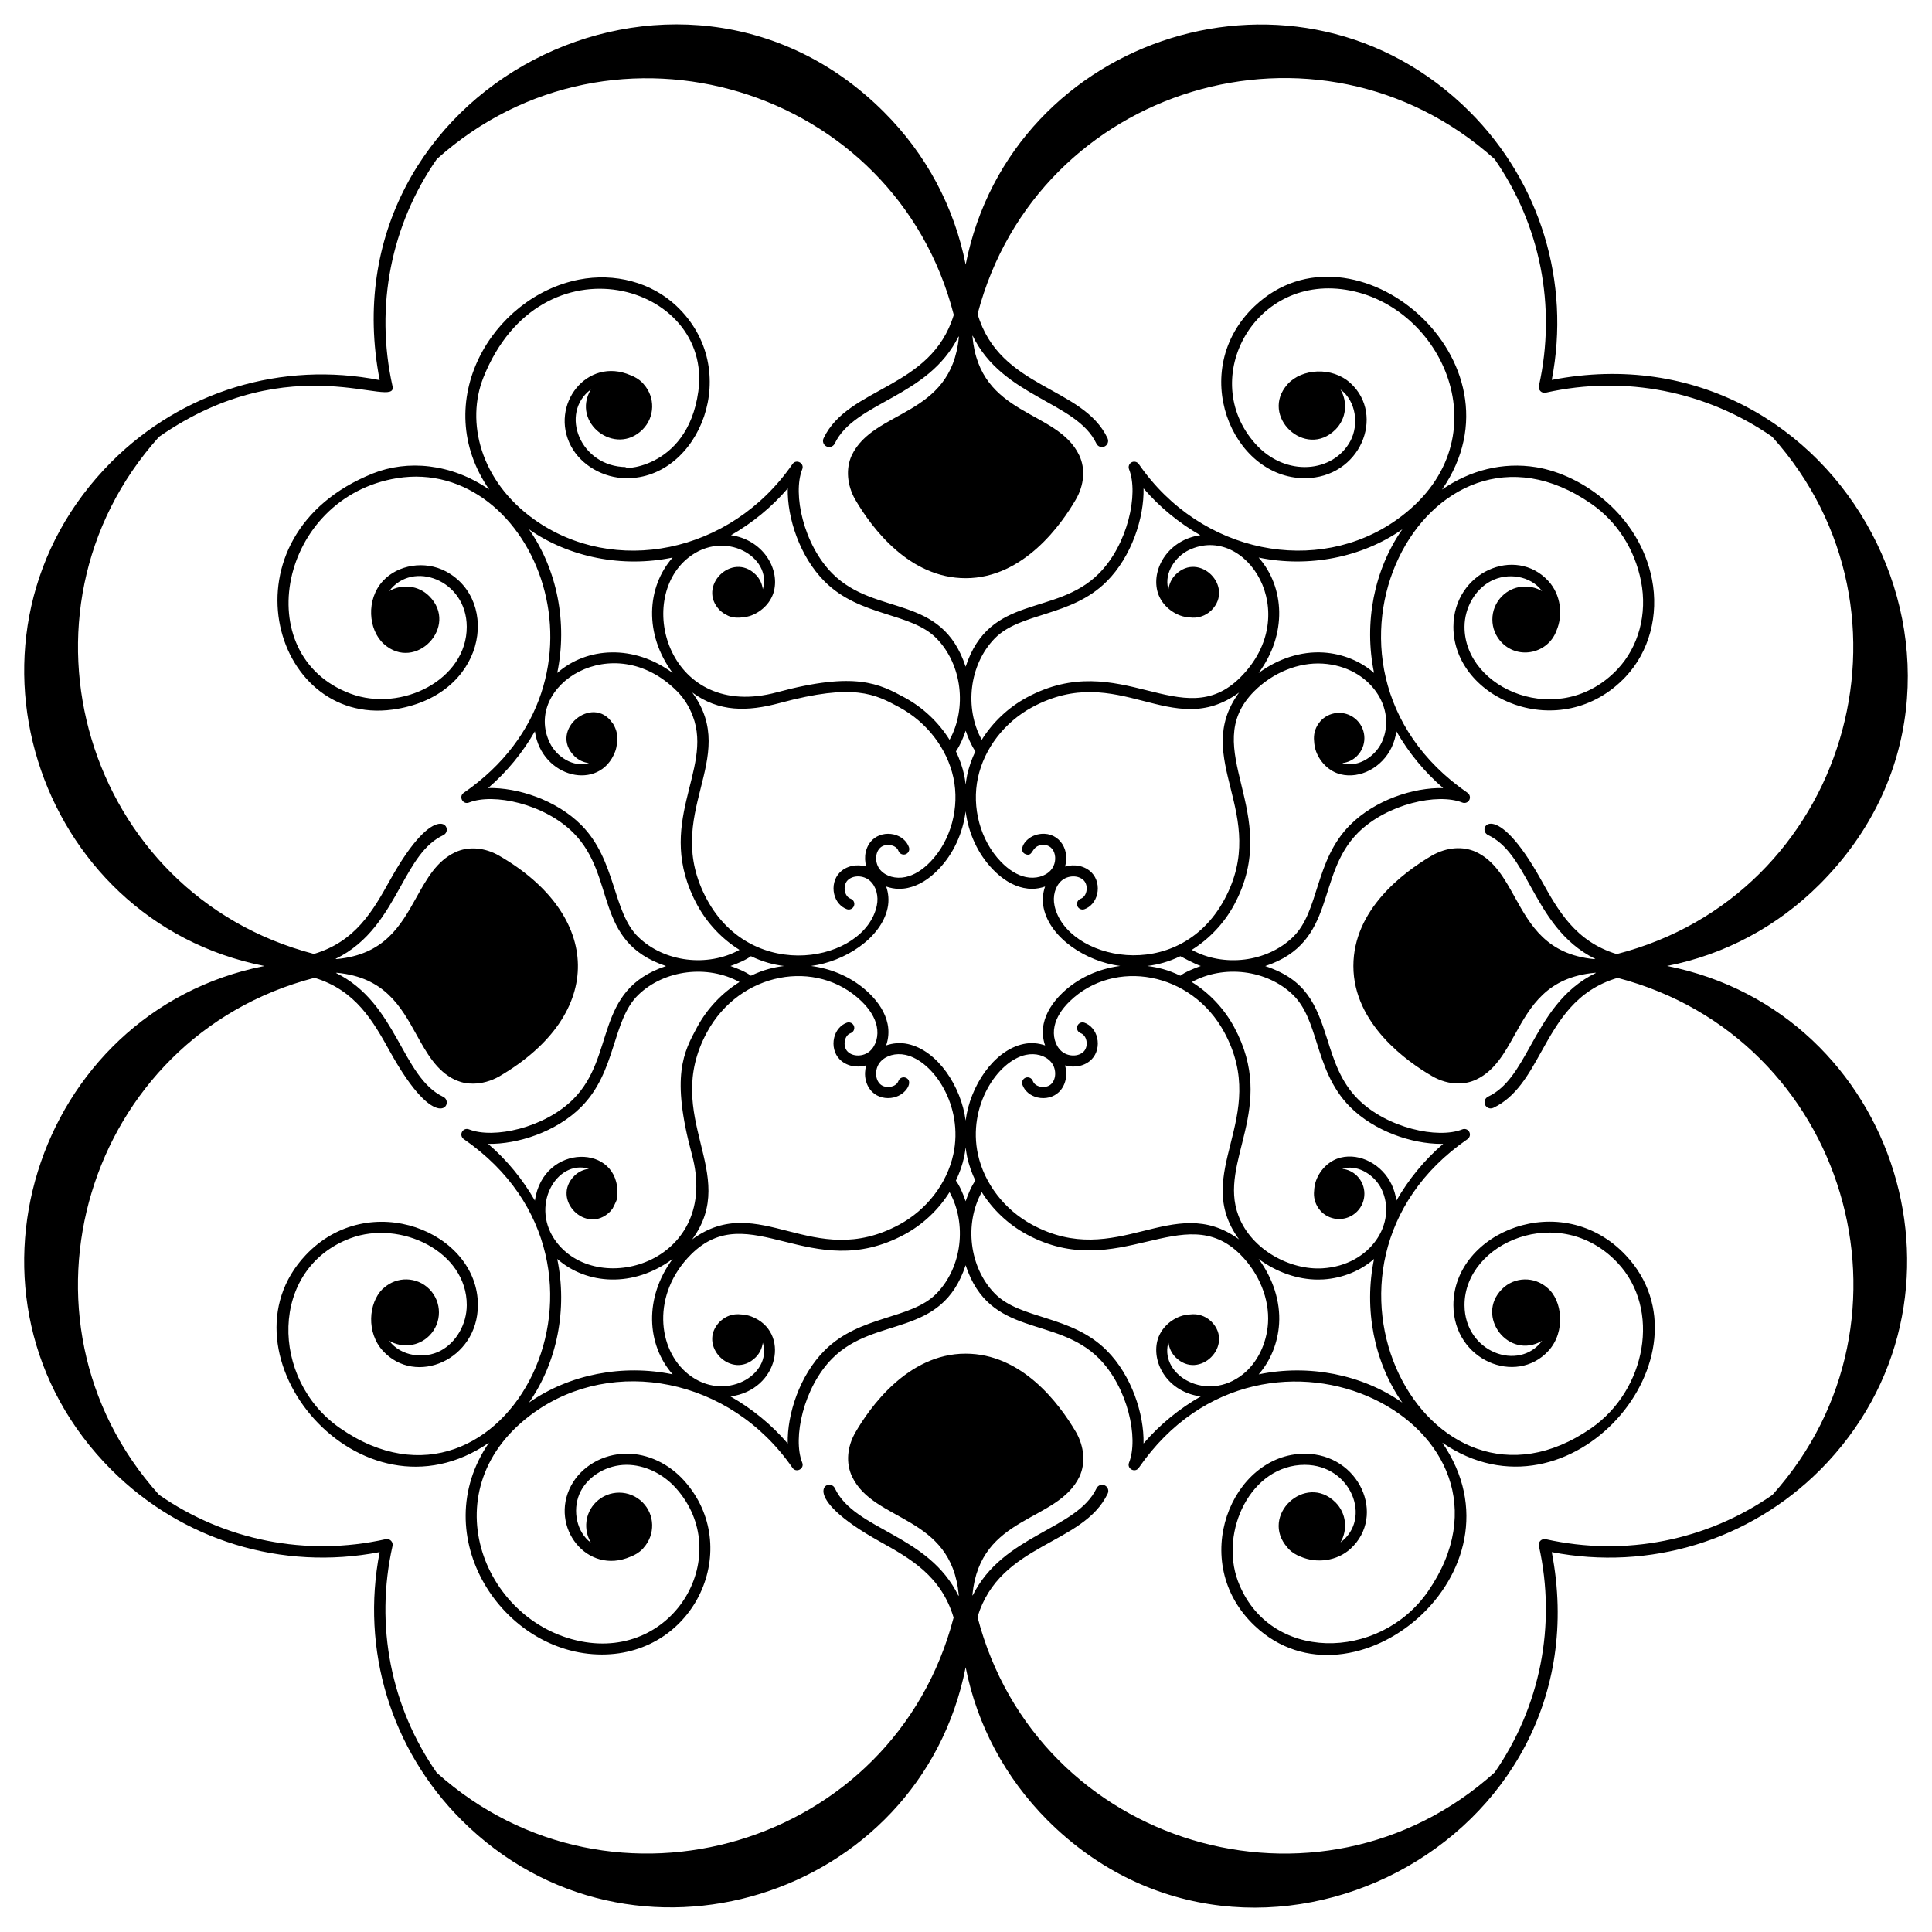
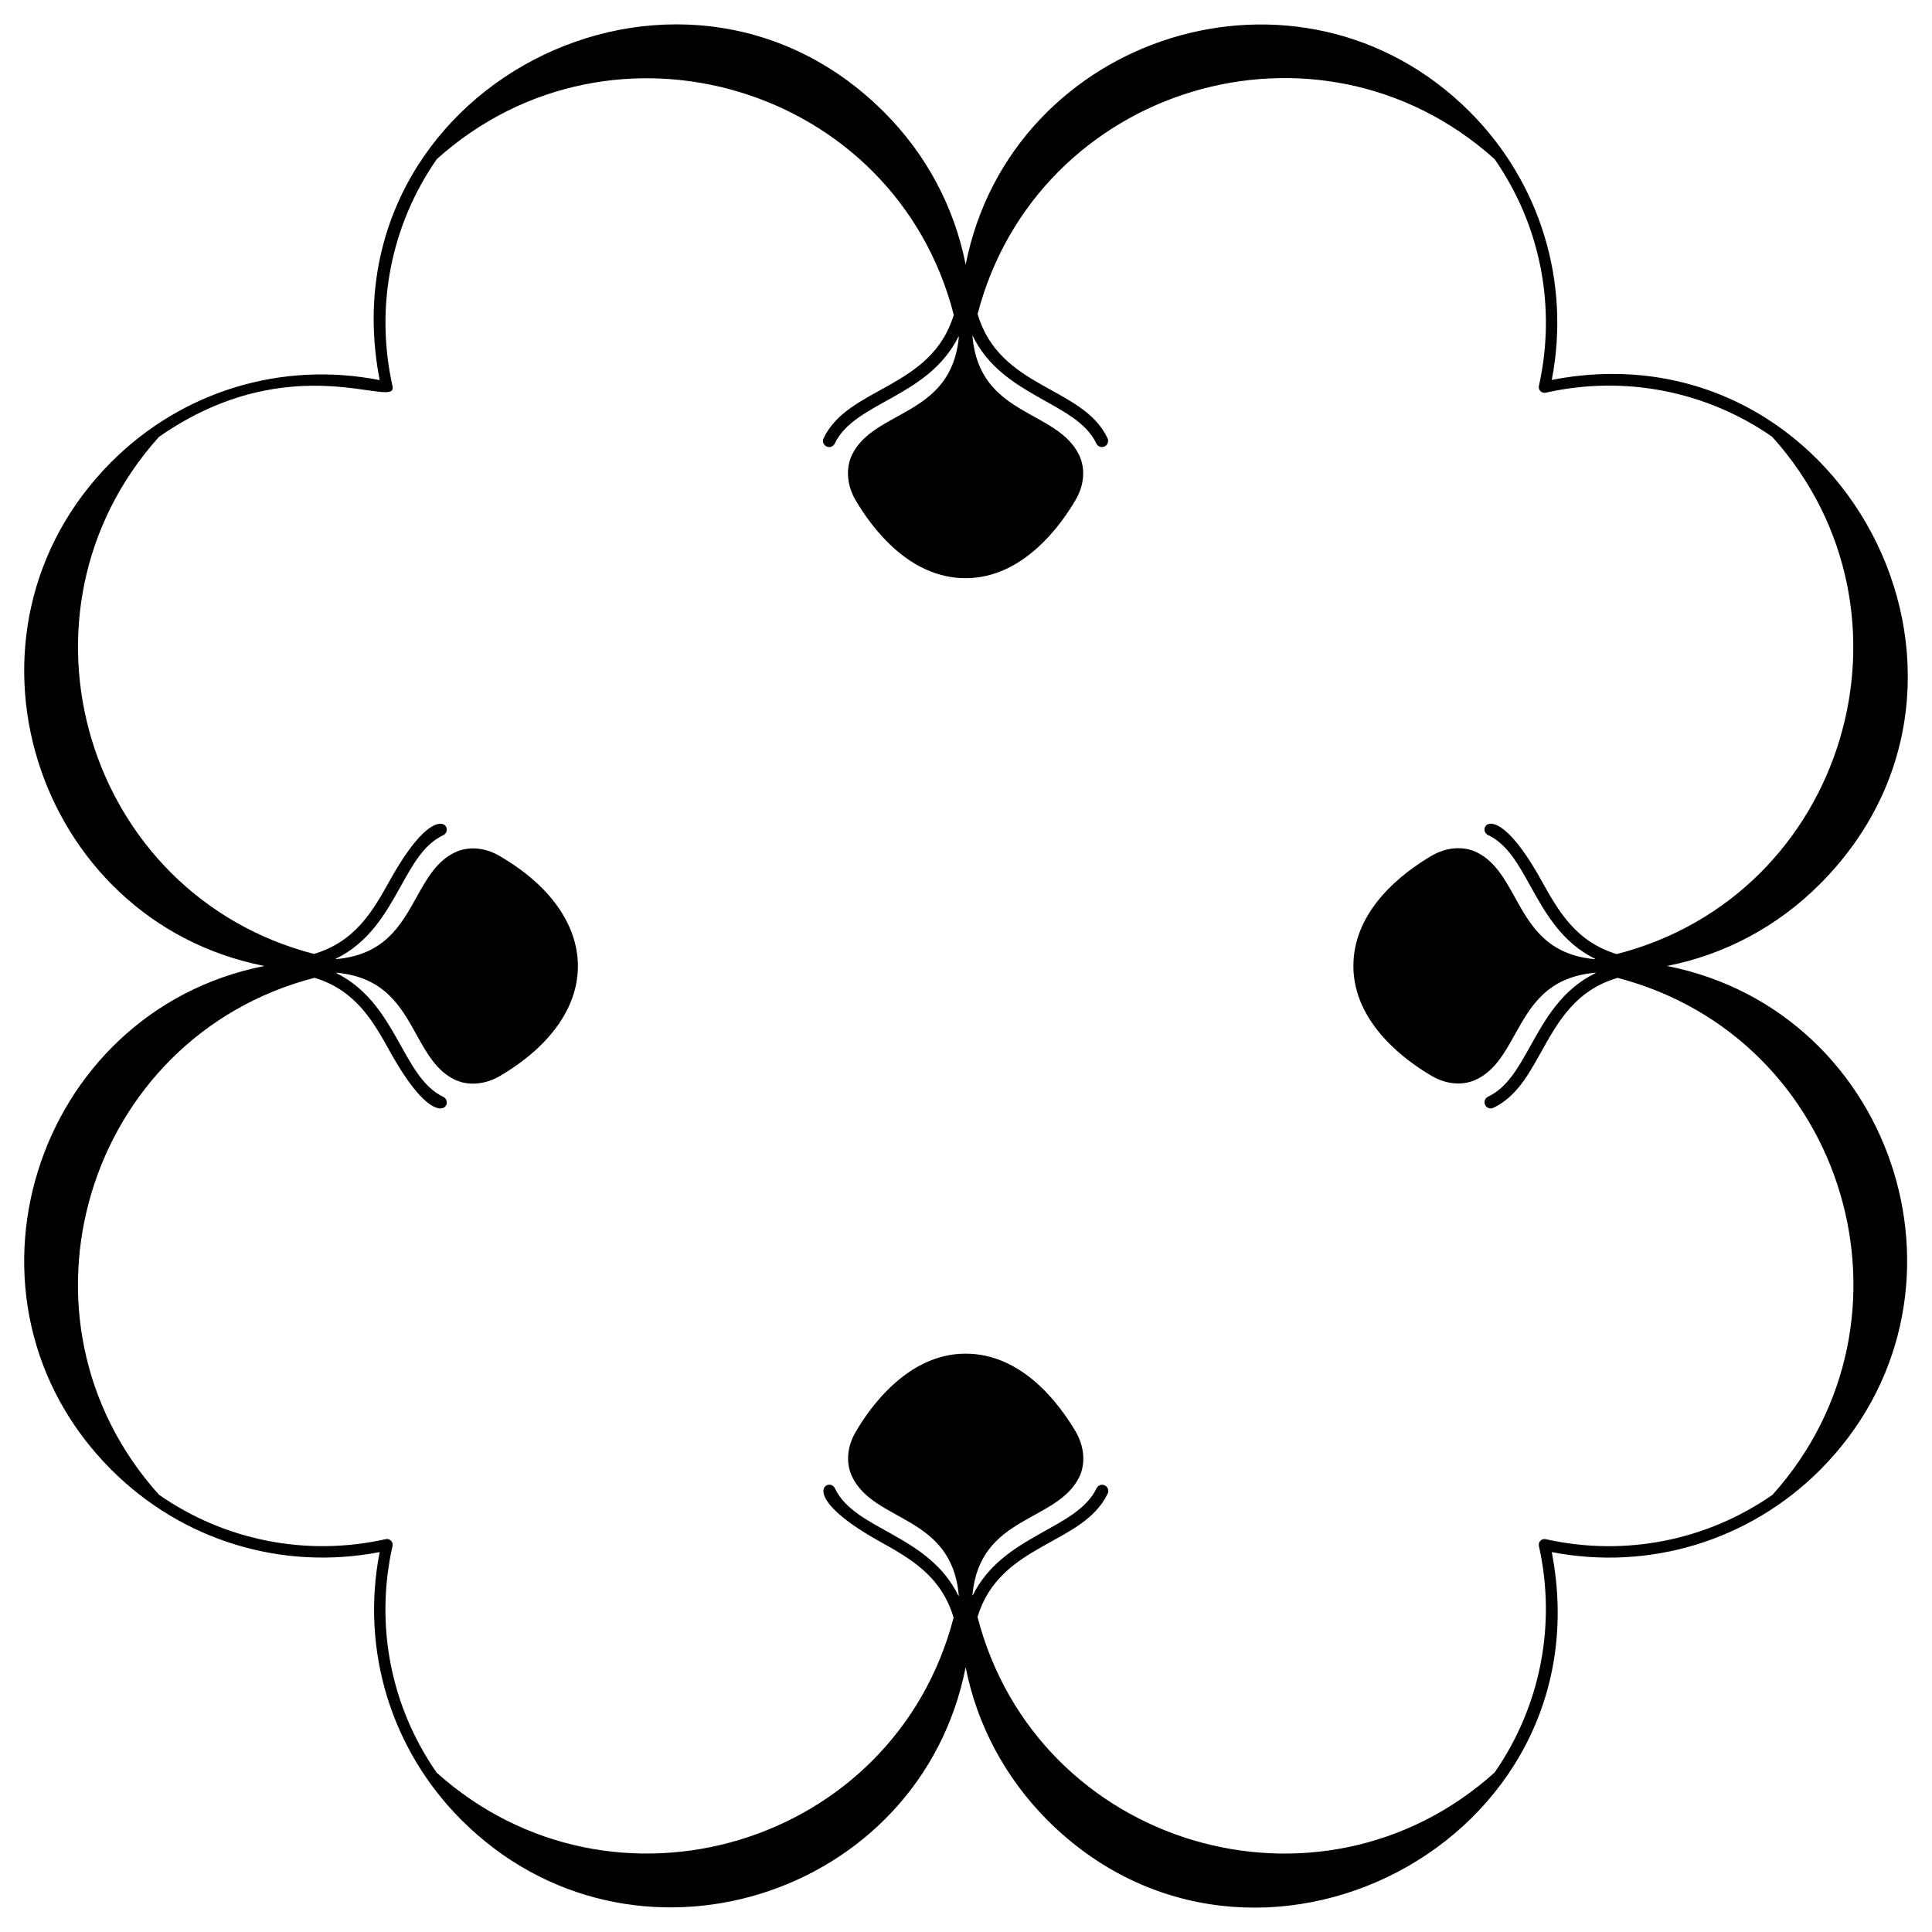
<svg xmlns="http://www.w3.org/2000/svg" fill="#000000" width="800px" height="800px" version="1.1" viewBox="144 144 512 512">
  <g>
-     <path d="m273.59 526.32c-16.988 24.703 3.644 56.141 29.926 56.141 24.859 0 37.551-28.441 21.809-46.051-4.035-4.508-9.688-7.227-15.348-7.164-6.18 0.023-11.934 3.363-14.652 8.504-5.777 10.906 4.281 23.824 15.816 18.766 1.145-0.426 2.219-1.078 3.141-1.996 0.102-0.102 0.176-0.227 0.27-0.332 0.008-0.008 0.016-0.012 0.023-0.02 0.004-0.004 0.004-0.012 0.008-0.02 3.082-3.441 3.004-8.711-0.301-12.016-3.422-3.422-8.969-3.422-12.387 0-2.883 2.883-3.305 7.258-1.332 10.613-0.227-0.168-0.473-0.309-0.68-0.504-3.356-3.082-4.215-8.844-1.953-13.117 2.184-4.129 7.027-6.914 12.062-6.934h0.055c4.727 0 9.613 2.309 13.078 6.18 15.609 17.445-0.102 45.535-25.176 40.602-26.254-5.176-40.188-40.836-12.379-60.664 20.914-14.914 51.855-9.332 68.449 14.688 0.992 1.438 3.231 0.234 2.578-1.383-2.59-6.488 0.344-19.977 8.008-27.645 11.414-11.414 28.906-5.234 35.297-24.672 6.375 19.395 23.859 13.238 35.297 24.672 7.664 7.668 10.598 21.152 8.008 27.645-0.648 1.609 1.582 2.824 2.578 1.383 33.75-48.852 106.8-10.723 76.594 32.812-12.871 18.516-42.215 18.828-50.312-2.797-4.891-13.125 3.391-30.832 17.75-30.816 12.27 0.051 17.863 14.285 9.43 20.555 1.973-3.356 1.551-7.734-1.332-10.613-7.949-7.949-20.254 3.582-12.691 12.02 0.004 0.004 0 0.012 0.008 0.02 0.008 0.008 0.016 0.012 0.023 0.02 0.098 0.109 0.168 0.23 0.273 0.332 0.918 0.918 1.996 1.57 3.141 1.996 4.238 1.855 9.66 1.188 13.25-2.106 9.508-8.723 2.356-25.109-12.086-25.168h-0.07c-19.375 0-31.172 28.711-13.227 45.629 25.996 24.523 73.25-14.297 49.688-48.555 33.984 23.391 73.277-23.516 48.578-49.711-16.938-17.945-45.695-6.137-45.633 13.301 0.062 14.641 16.629 21.387 25.172 12.086 4.688-5.109 3.66-13.5-0.27-16.695-3.441-3.078-8.707-2.996-12.012 0.305-7.203 7.203 1.746 18.93 10.613 13.719-6.144 8.25-20.5 3.086-20.559-9.426-0.055-16.617 25.25-27.492 40.543-11.266 11.645 12.348 7.551 33.766-6.934 43.824-43.246 30.055-81.801-42.75-32.809-76.59 0.617-0.426 0.812-1.246 0.461-1.906-0.359-0.66-1.145-0.949-1.844-0.672-6.481 2.59-19.977-0.34-27.645-8.008-4.582-4.582-6.383-10.281-8.121-15.797-2.996-9.477-5.656-15.875-16.461-19.469 19.16-6.348 13.25-23.992 24.582-35.324 7.664-7.664 21.16-10.602 27.645-8.008 0.699 0.277 1.484-0.012 1.844-0.672 0.352-0.66 0.156-1.48-0.461-1.906-49.078-33.898-10.469-106.67 32.809-76.59 6.82 4.734 11.496 12.023 13.172 20.523 1.703 8.641-0.629 17.355-6.238 23.301-15.242 16.168-40.598 5.394-40.543-11.266 0.023-5.031 2.809-9.875 6.938-12.062 4.426-2.348 10.543-1.516 13.621 2.633-3.356-1.973-7.734-1.551-10.613 1.332-3.422 3.422-3.422 8.965 0 12.387 4.578 4.578 12.227 2.66 14.383-3.141 1.859-4.242 1.188-9.664-2.102-13.25-8.691-9.465-25.109-2.406-25.172 12.086-0.066 19.305 28.516 31.43 45.633 13.297 6.258-6.637 8.871-16.316 6.984-25.895-3.32-16.836-18.277-27.637-30.723-29.656-8.777-1.414-17.477 0.789-24.91 5.934 23.551-34.023-23.395-73.395-49.617-48.648-18.031 17.004-6.102 45.629 13.223 45.629h0.074c14.637-0.059 21.383-16.629 12.086-25.168-4.902-4.496-12.941-3.875-16.66 0.227-0.008 0.008-0.016 0.012-0.023 0.02-0.004 0.004 0 0.012-0.008 0.02-7.539 8.406 4.715 19.988 12.691 12.016 2.883-2.883 3.305-7.258 1.332-10.617 4.152 3.102 4.906 9.324 2.633 13.621-4.453 8.402-17.129 9.773-25.199 0.758-15.434-17.258-0.078-45.586 25.176-40.598 25.316 4.981 40.652 40.504 12.379 60.664-21.031 15-51.922 9.238-68.449-14.688-0.43-0.621-1.262-0.812-1.906-0.461-0.66 0.355-0.949 1.148-0.672 1.844 2.59 6.488-0.344 19.977-8.008 27.645-11.504 11.504-28.898 5.211-35.297 24.672-6.406-19.496-23.773-13.152-35.297-24.672-7.664-7.668-10.598-21.152-8.008-27.645 0.652-1.617-1.586-2.82-2.578-1.383-16.516 23.91-47.395 29.699-68.449 14.688-14.352-10.234-18.145-25.926-13.453-37.656 15.188-38.012 60.852-24.809 56.941 3.707-2.961 21.418-21.891 20.734-19.066 20.062-12.254-0.047-17.816-14.289-9.43-20.555-5.215 8.875 6.519 17.812 13.719 10.613 3.305-3.305 3.387-8.578 0.301-12.016-0.004-0.004 0-0.016-0.008-0.02-0.008-0.008-0.02-0.012-0.027-0.02-0.098-0.105-0.168-0.227-0.27-0.332-0.918-0.918-1.996-1.57-3.141-1.996-11.559-5.066-21.586 7.875-15.82 18.766 2.676 5.062 8.566 8.48 14.652 8.504 19.363 0.227 31.191-28.746 13.301-45.629-6.633-6.258-16.32-8.867-25.891-6.984-22.977 4.523-39.746 32.492-23.727 55.633-10.121-7-21.723-7.906-30.828-4.277-40.945 16.395-27.008 67.008 5.207 62.586 24.828-3.422 28.68-28.93 14.098-36.645-5.504-2.91-12.656-1.801-16.664 2.566-4.492 4.898-3.879 12.91 0.223 16.656 0.012 0.008 0.016 0.02 0.023 0.031 0.008 0.004 0.016 0 0.023 0.008 8.406 7.527 19.988-4.719 12.016-12.691-2.883-2.883-7.258-3.305-10.613-1.332 6.195-8.293 20.508-2.988 20.555 9.43 0.055 14-17.266 22.805-30.816 17.746-27.242-10.172-18.812-52.059 12.336-57.102 36.504-5.91 60.711 53.66 17.684 83.383-1.441 0.992-0.223 3.227 1.383 2.578 6.5-2.586 19.984 0.344 27.645 8.008 11.543 11.543 5.203 28.898 24.582 35.324-19.277 6.398-13.176 23.855-24.582 35.262-7.668 7.668-21.16 10.598-27.645 8.012-0.703-0.281-1.488 0.012-1.844 0.672-0.352 0.66-0.156 1.48 0.461 1.906 48.938 33.805 10.668 106.81-32.812 76.59-18.551-12.887-18.77-42.254 2.797-50.309 13.23-4.934 30.871 3.5 30.816 17.75-0.02 5.027-2.805 9.875-6.938 12.059-4.316 2.285-10.523 1.5-13.617-2.633 3.356 1.969 7.731 1.547 10.613-1.332 3.422-3.422 3.422-8.965 0-12.387-3.305-3.305-8.574-3.387-12.012-0.305-0.008 0.004-0.016 0.004-0.023 0.008-0.012 0.012-0.016 0.023-0.027 0.031-0.105 0.094-0.223 0.164-0.324 0.266-3.738 3.738-4.324 11.559 0.105 16.391 8.688 9.465 25.113 2.387 25.168-12.086 0.078-19.441-28.762-31.168-45.629-13.301-24.629 26.121 14.484 73.176 48.574 49.715zm118.65-39.578c-6.816 7.035-20.242 5.672-29.715 15.145-6.602 6.602-9.938 16.871-9.766 24.66-4.332-5.043-9.508-9.25-15.16-12.469 12.863-1.734 15.949-17.254 5.492-21.203-0.938-0.355-1.879-0.5-2.801-0.547-0.395-0.043-0.789-0.055-1.184-0.031h-0.012c-1.227 0.082-2.426 0.488-3.465 1.242-0.027 0.02-0.059 0.027-0.086 0.043-0.047 0.035-0.074 0.082-0.117 0.121-0.211 0.168-0.434 0.316-0.629 0.516-6.266 6.266 3.203 15.746 9.477 9.477 1.086-1.086 1.695-2.453 1.879-3.867 2.594 8.555-10.117 15.996-19.707 8.387-8.344-6.617-9.711-21.375 0.656-31.742 15.449-15.449 31.812 8.07 56.617-5.34 4.926-2.664 9.043-6.598 11.926-11.211 4.637 8.418 3.305 19.891-3.406 26.82zm22.707-55.273c0.594 1.664 2.09 2.922 3.992 3.367 2.086 0.492 4.258-0.055 5.676-1.422 1.84-1.773 2.367-4.566 1.637-7.082 2.516 0.734 5.309 0.203 7.078-1.637 1.367-1.414 1.91-3.59 1.422-5.672-0.441-1.906-1.703-3.402-3.367-4-0.758-0.27-1.609 0.121-1.883 0.891-0.277 0.766 0.125 1.609 0.891 1.883 1.031 0.371 1.391 1.449 1.496 1.895 0.258 1.102-0.008 2.266-0.676 2.957-1.402 1.453-4.219 1.41-5.914-0.082-1.664-1.469-2.383-4.074-1.832-6.633 0.488-2.262 1.859-4.496 4.078-6.633 11.781-11.352 32.191-7.848 40.914 8.273 12.281 22.727-9.031 37.18 3.898 54.867-17.562-12.824-32.281 8.312-54.867-3.902-7.285-3.938-12.641-10.898-14.324-18.617-2.789-12.797 5.223-24.77 12.688-26.375 2.574-0.551 5.164 0.172 6.629 1.836 1.5 1.695 1.539 4.512 0.086 5.91-0.695 0.668-1.863 0.934-2.961 0.672-0.445-0.105-1.523-0.457-1.895-1.492-0.277-0.77-1.125-1.16-1.883-0.891-0.762 0.277-1.16 1.121-0.883 1.887zm33.082-31.473c2.887-0.367 5.606-1.074 8.777-2.59 0.031 0.027 3.754 2.031 5.414 2.594-1.73 0.59-4.281 1.664-5.41 2.57-3.348-1.602-5.961-2.215-8.781-2.574zm-24.562-15.957c-0.551-2.559 0.172-5.164 1.836-6.633 1.703-1.496 4.512-1.535 5.91-0.082 0.672 0.695 0.934 1.855 0.676 2.961-0.105 0.445-0.461 1.523-1.496 1.895-0.766 0.273-1.164 1.117-0.891 1.883 0.273 0.766 1.125 1.156 1.883 0.891 1.664-0.598 2.922-2.09 3.367-3.996 0.488-2.082-0.055-4.258-1.422-5.672-1.77-1.84-4.566-2.371-7.078-1.641 1.457-5.012-2.164-9.691-7.312-8.5-3.43 0.801-5.332 4.449-3.102 5.25 1.953 0.691 1.441-1.84 3.777-2.383 3.922-0.914 5.184 3.969 2.871 6.586-1.469 1.664-4.078 2.375-6.629 1.832-2.262-0.488-4.496-1.859-6.633-4.078-5.406-5.609-7.781-14.359-6.051-22.293 1.684-7.719 7.039-14.68 14.324-18.621 22.992-12.441 36.988 9.164 54.871-3.906-12.887 17.609 8.332 32.227-3.902 54.871-12.344 22.789-41.941 15.836-45 1.637zm-16.367-9.648c2.551 2.652 5.289 4.305 8.133 4.914 0.77 0.164 1.539 0.246 2.301 0.246 1.195 0 2.348-0.238 3.426-0.613-0.617 1.77-0.797 3.75-0.371 5.719 1.695 7.93 11.203 14.164 20.273 15.328-5.773 0.738-11.23 3.211-15.363 7.191-2.648 2.551-4.305 5.289-4.914 8.137-0.426 1.973-0.242 3.957 0.379 5.731-1.766-0.617-3.75-0.801-5.734-0.375-7.906 1.699-14.164 11.176-15.328 20.297-1.145-8.969-7.379-18.586-15.328-20.297-1.984-0.426-3.965-0.242-5.734 0.375 0.617-1.77 0.801-3.754 0.379-5.727-0.609-2.844-2.258-5.578-4.914-8.137-4.137-3.984-9.598-6.453-15.371-7.191 8.949-1.145 18.574-7.363 20.285-15.328 0.426-1.969 0.246-3.949-0.371-5.719 1.078 0.375 2.231 0.613 3.426 0.613 0.762 0 1.531-0.082 2.301-0.246 2.848-0.609 5.582-2.262 8.133-4.914 3.988-4.133 6.457-9.602 7.195-15.379 0.742 5.777 3.215 11.242 7.199 15.375zm-16.508-2.039c-2.137 2.219-4.371 3.59-6.633 4.078-2.562 0.547-5.164-0.168-6.629-1.836-1.5-1.695-1.539-4.512-0.086-5.91 0.695-0.672 1.859-0.93 2.961-0.676 0.445 0.105 1.523 0.457 1.895 1.492 0.277 0.766 1.121 1.156 1.883 0.891 0.77-0.277 1.164-1.117 0.891-1.883-0.594-1.664-2.09-2.922-3.992-3.367-2.09-0.488-4.254 0.059-5.676 1.422-1.84 1.773-2.367 4.566-1.637 7.082-2.512-0.734-5.309-0.199-7.078 1.637-1.367 1.414-1.91 3.59-1.422 5.672 0.445 1.906 1.703 3.398 3.367 3.996 0.754 0.27 1.605-0.125 1.883-0.891 0.277-0.766-0.125-1.609-0.891-1.883-1.031-0.371-1.391-1.449-1.496-1.895-0.258-1.105 0.008-2.266 0.676-2.961 1.398-1.449 4.211-1.414 5.91 0.082 1.664 1.469 2.387 4.074 1.836 6.633-3.184 14.848-32.887 20.73-44.996-1.641-12.301-22.758 9.047-37.168-3.906-54.871 7.086 5.18 14.523 5.125 23.234 2.773 19.695-5.324 25.23-2.332 31.641 1.137 7.285 3.941 12.641 10.898 14.324 18.621 1.723 7.934-0.648 16.684-6.059 22.297zm-38.812 27.645c-2.66 0.34-5.289 0.902-8.777 2.574-1.289-0.996-3.738-2-5.418-2.57 1.742-0.59 4.297-1.703 5.418-2.598 3.203 1.535 5.93 2.234 8.777 2.594zm20.488 9.305c2.223 2.144 3.594 4.375 4.078 6.633 0.547 2.562-0.176 5.164-1.836 6.633-1.699 1.496-4.516 1.531-5.91 0.082-0.672-0.691-0.934-1.852-0.676-2.957 0.105-0.445 0.457-1.523 1.496-1.895 0.766-0.273 1.164-1.117 0.891-1.883-0.277-0.766-1.129-1.16-1.883-0.891-1.664 0.598-2.926 2.09-3.367 4-0.488 2.082 0.055 4.258 1.422 5.668 1.77 1.84 4.566 2.371 7.078 1.641-0.734 2.512-0.203 5.309 1.637 7.082 1.414 1.363 3.586 1.91 5.676 1.418 3.438-0.801 5.328-4.453 3.102-5.25-0.762-0.27-1.605 0.121-1.883 0.891-0.371 1.035-1.449 1.391-1.895 1.492-1.102 0.262-2.262-0.004-2.961-0.672-1.453-1.398-1.41-4.219 0.086-5.914 1.461-1.66 4.062-2.387 6.629-1.832 7.441 1.598 15.48 13.559 12.688 26.375-1.684 7.719-7.039 14.68-14.324 18.617-23.008 12.434-37.07-9.121-54.875 3.91 12.816-17.52-8.246-32.387 3.906-54.871 8.68-16.027 29.066-19.695 40.922-8.277zm25.055 47.586c0.973-2.031 1.719-4.156 2.195-6.34 0.18-0.828 0.281-1.664 0.387-2.5 0.105 0.836 0.207 1.672 0.387 2.5 0.477 2.184 1.223 4.309 2.195 6.34-0.98 1.258-1.996 3.719-2.582 5.453-0.594-1.766-1.652-4.281-2.582-5.453zm56.23 43.199c0.023-0.09 0.078-0.172 0.105-0.258 0.184 1.414 0.793 2.781 1.879 3.867 6.266 6.262 15.746-3.203 9.477-9.477-0.199-0.199-0.426-0.355-0.645-0.527-0.039-0.031-0.062-0.078-0.102-0.109-0.023-0.016-0.055-0.023-0.078-0.039-1.043-0.754-2.242-1.164-3.473-1.246h-0.004c-0.402-0.027-0.805-0.016-1.207 0.031-0.918 0.047-1.852 0.191-2.789 0.543-3.008 1.137-5.316 3.633-6.023 6.512-1.465 5.988 2.859 13.523 11.516 14.691-5.652 3.219-10.828 7.426-15.16 12.469 0.176-7.785-3.164-18.055-9.766-24.66-9.469-9.473-22.891-8.105-29.715-15.145-6.707-6.926-8.039-18.402-3.402-26.82 2.887 4.613 7 8.547 11.926 11.211 24.203 13.082 41.598-9.684 56.617 5.34 4.988 4.988 7.727 11.773 7.328 18.145-0.344 5.473-2.84 10.559-6.676 13.602-9.516 7.559-21.883 0.336-19.809-8.129zm62.078 15.625c-10.695-7.488-24.824-10.238-38.07-7.488 3.109-3.535 5.098-8.332 5.414-13.426 0.371-5.898-1.641-12.062-5.438-17.172 4.703 3.492 10.301 5.477 15.766 5.477 0.473 0 0.941-0.016 1.41-0.043 5.094-0.32 9.891-2.309 13.426-5.418-2.75 13.262 0 27.379 7.492 38.07zm-28.973-108.06c3.289 3.184 4.75 7.812 6.301 12.719 1.762 5.578 3.758 11.902 8.848 16.992 6.438 6.438 16.363 9.773 24.074 9.773 0.195 0 0.395 0 0.582-0.008-5.004 4.301-9.191 9.434-12.402 15.043-0.211-1.484-0.629-2.926-1.27-4.269-2.539-5.332-8.363-8.391-13.488-7.129-2.875 0.707-5.375 3.016-6.508 6.023-0.355 0.938-0.496 1.871-0.543 2.793-0.188 1.625 0.215 3.293 1.215 4.68 0.016 0.023 0.023 0.055 0.039 0.078 0.031 0.043 0.074 0.062 0.109 0.105 0.168 0.215 0.324 0.441 0.523 0.641 2.617 2.617 6.859 2.617 9.477 0 2.617-2.617 2.617-6.859 0-9.477-1.086-1.086-2.457-1.695-3.871-1.879 0.09-0.027 0.172-0.086 0.266-0.105 4.164-1.023 8.449 2.004 10.129 5.535 4.238 8.91-2.949 20.152-15.605 20.949-8.5 0.559-18.879-4.824-22.32-13.914-5.504-14.5 10.484-28.477-1.16-50.027-2.664-4.926-6.598-9.039-11.211-11.926 8.418-4.641 19.895-3.309 26.816 3.402zm23.48-66.844c-1.68 3.531-5.957 6.562-10.129 5.535-0.09-0.023-0.176-0.078-0.266-0.105 1.414-0.184 2.785-0.793 3.871-1.879 2.617-2.617 2.617-6.859 0-9.477-2.617-2.617-6.859-2.617-9.477 0-0.199 0.199-0.355 0.426-0.527 0.645-0.031 0.039-0.078 0.059-0.105 0.102-0.016 0.023-0.023 0.055-0.039 0.078-1.004 1.383-1.402 3.051-1.219 4.68 0.047 0.922 0.191 1.855 0.543 2.793 1.137 3.012 3.633 5.32 6.508 6.023 5.129 1.262 10.957-1.801 13.488-7.129 0.641-1.344 1.059-2.785 1.27-4.269 3.211 5.606 7.398 10.742 12.402 15.043-7.93-0.188-18.066 3.168-24.66 9.766-9.469 9.473-8.105 22.895-15.148 29.711-6.918 6.711-18.395 8.043-26.816 3.402 4.609-2.887 8.543-7 11.211-11.926 13.25-24.5-9.883-41.395 5.34-56.617 4.988-4.988 11.797-7.719 18.145-7.324 12.621 0.793 19.852 12.02 15.609 20.949zm5.492-56.539c-7.488 10.691-10.238 24.805-7.488 38.07-3.539-3.109-8.336-5.098-13.43-5.418-5.906-0.375-12.074 1.645-17.184 5.445 7.629-10.262 6.957-22.738 0.031-30.609 13.254 2.746 27.375-0.004 38.07-7.488zm-108.06 28.965c6.816-7.035 20.246-5.676 29.715-15.145 6.602-6.602 9.938-16.871 9.766-24.66 4.301 5.008 9.438 9.191 15.043 12.402-8.227 1.164-12.91 8.578-11.398 14.758 0.707 2.879 3.016 5.375 6.023 6.512 0.934 0.352 1.867 0.496 2.785 0.543 1.629 0.188 3.301-0.211 4.688-1.215 0.023-0.016 0.051-0.023 0.074-0.039 0.043-0.031 0.062-0.074 0.102-0.105 0.219-0.172 0.445-0.328 0.648-0.527 6.262-6.262-3.203-15.75-9.477-9.477-1.086 1.086-1.695 2.453-1.879 3.867-0.027-0.09-0.082-0.172-0.105-0.258-1.031-4.199 2.008-8.449 5.531-10.129 15.109-7.18 30.578 16.793 13.625 33.746-15.445 15.445-31.82-8.066-56.617 5.34-4.926 2.664-9.043 6.598-11.926 11.211-4.633-8.422-3.305-19.898 3.402-26.824zm-5.168 29.766c0.023 0.035 0.066 0.051 0.094 0.086-0.977 2.031-1.723 4.16-2.199 6.348-0.18 0.828-0.281 1.664-0.387 2.5-0.105-0.836-0.207-1.672-0.387-2.5-0.477-2.188-1.227-4.312-2.199-6.348 0.027-0.031 0.066-0.047 0.094-0.082 1.086-1.664 1.859-3.488 2.496-5.363 0.629 1.867 1.402 3.691 2.488 5.359zm-75.953-51.234c9.586-7.609 22.25-0.152 19.707 8.387-0.184-1.414-0.793-2.781-1.879-3.867-6.262-6.262-15.746 3.199-9.477 9.477 0.203 0.199 0.43 0.359 0.648 0.527 0.039 0.031 0.059 0.074 0.102 0.105 0.938 0.488 1.602 1.16 3.551 1.285h0.008c0.922 0.059 2.703-0.09 3.988-0.574 3.008-1.137 5.316-3.633 6.023-6.512 1.504-6.156-3.137-13.59-11.398-14.758 5.606-3.211 10.742-7.394 15.043-12.402-0.176 7.785 3.164 18.055 9.766 24.66 9.457 9.461 22.898 8.113 29.715 15.145 6.707 6.926 8.039 18.402 3.402 26.824-2.887-4.613-7-8.547-11.926-11.211-6.676-3.609-12.973-7.019-33.809-1.387-28.574 7.711-37.816-24.312-23.465-35.699zm-42.266-7.496c10.695 7.488 24.828 10.238 38.07 7.484-6.902 7.852-7.621 20.312 0.027 30.605-10.254-7.637-22.738-6.941-30.609-0.023 2.754-13.262 0.004-27.379-7.488-38.066zm28.969 108.05c-6.863-6.644-5.82-20.387-15.145-29.711-6.598-6.602-16.789-9.945-24.66-9.766 5.008-4.301 9.191-9.434 12.402-15.039 1.77 12.453 17.246 16.035 21.27 5.371 0.512-1.348 0.629-3.164 0.578-3.992-0.137-2.117-1.488-3.941-1.289-3.555-5.238-7.773-16.957 1.879-10.109 8.73 1.086 1.086 2.457 1.695 3.871 1.879-4.102 1.246-8.605-1.676-10.395-5.43-7.164-15.07 16.762-30.633 33.746-13.621 1.797 1.797 3.203 4.012 4.176 6.59 5.519 14.5-10.5 28.453 1.164 50.027 2.668 4.926 6.602 9.043 11.211 11.926-8.422 4.633-19.898 3.301-26.82-3.41zm-13.082 61.418c-1.414 0.184-2.785 0.793-3.871 1.879-6.266 6.266 3.203 15.746 9.477 9.477 0.199-0.199 0.352-0.422 0.523-0.641 0.035-0.039 0.082-0.062 0.109-0.105 1.859-3.582 0.938-2.414 1.289-3.559 0.883-13.742-19.668-13.969-21.844 1.387-3.211-5.606-7.398-10.742-12.406-15.043 7.856 0.133 18.062-3.168 24.66-9.77 9.418-9.414 8.137-22.922 15.145-29.711 6.926-6.707 18.406-8.035 26.82-3.406-4.609 2.887-8.543 7-11.211 11.926-3.606 6.672-7.016 12.977-1.391 33.809 7.617 28.133-24.129 38.023-35.691 23.461-7.574-9.535-0.238-22.324 8.391-19.703zm-8.398 23.898c7.762 6.828 20.195 7.719 30.605-0.02-7.637 10.285-6.934 22.742-0.023 30.602-13.262-2.754-27.383 0-38.07 7.488 7.492-10.691 10.242-24.805 7.488-38.07z" />
    <path d="m173.54 533.53c18.73 18.734 45.156 26.797 71.074 21.789-5.047 25.895 2.965 52.289 21.684 71.008 44.992 44.93 121.53 20.738 133.61-40.484 3 15.215 10.438 29.238 21.668 40.523 54.348 54.363 148.52 5.918 133.66-71.043 25.902 5.008 52.312-3.016 71.043-21.711h0.004c44.828-44.938 20.828-121.47-40.5-133.62 15.223-2.984 29.23-10.418 40.457-21.648 54.891-54.891 5.578-148.55-71.004-133.66 5.008-25.906-3.019-52.312-21.715-71.043-44.961-44.973-121.54-20.656-133.61 40.484-3-15.25-10.438-29.254-21.672-40.457-54.301-54.312-148.6-6.211-133.62 71.07-25.891-5.109-52.281 2.883-71.043 21.617-45.117 45.172-20.438 121.67 40.484 133.64-61.094 12.109-85.492 88.574-40.52 133.54zm53.832-130.4c10.934 3.328 15.527 11.535 19.977 19.551 12.562 22.629 17.227 13.477 14.121 11.996-11.047-5.277-12.188-24.84-28.445-32.848 0.09-0.016 0.18-0.023 0.266-0.039 12.613 1.211 16.922 8.902 21.066 16.379 2.762 4.977 5.371 9.672 10.234 11.996 0.617 0.203 1.996 1.008 4.734 1.008 2.328 0 4.762-0.652 7.012-1.934 28.422-16.652 27.082-42.777 0-58.43-3.84-2.25-8.227-2.598-11.742-0.926-4.867 2.305-7.477 6.988-10.242 11.949-4.156 7.469-8.469 15.156-21.152 16.332-0.098-0.016-0.195-0.027-0.293-0.043 8.957-4.348 13.32-12.113 17.297-19.262 3.324-5.969 6.195-11.125 11.262-13.523 3.144-1.492-1.645-10.48-14.121 11.934-4.473 8.031-9.094 16.254-20.152 19.535-60.543-15.734-82.926-90.43-41.055-137.04 35.359-24.594 63.383-6.805 61.883-13.422-4.734-21.176-0.34-42.84 11.75-60.191 46.738-41.895 121.5-19.234 136.99 41.301-6.004 19.715-27.93 18.922-34.5 32.684-0.391 0.812-0.043 1.789 0.773 2.18 0.805 0.387 1.789 0.047 2.18-0.77 5.32-11.141 24.781-12.105 32.836-28.43 0.02 0.102 0.027 0.207 0.047 0.309-2.07 21.168-22.523 18.996-28.371 31.234-0.004 0.008-0.008 0.016-0.012 0.023-1.605 3.496-1.258 7.871 0.934 11.727 4.559 7.773 14.414 20.816 29.27 20.816 15.457 0 25.547-14.562 29.164-20.812 2.25-3.84 2.598-8.234 0.926-11.746-5.797-12.25-26.402-10.113-28.301-31.531 0.012-0.07 0.02-0.141 0.031-0.207 7.918 16.395 27.562 17.504 32.809 28.609 0.281 0.59 0.867 0.938 1.48 0.938 1.203 0 1.988-1.254 1.48-2.336-6.551-13.848-28.562-12.992-34.438-32.922 15.77-60.383 90.246-83.008 137-41.066 12.074 17.344 16.473 38.98 11.758 60.121-0.113 0.5 0.043 1.027 0.406 1.391s0.883 0.516 1.391 0.402c21.09-4.734 42.691-0.355 60.031 11.688 41.906 46.633 19.523 121.53-41.211 137.09-10.934-3.328-15.527-11.535-19.977-19.555-12.414-22.359-17.309-13.516-14.121-11.996 5.062 2.422 7.938 7.594 11.258 13.586 3.957 7.133 8.305 14.879 17.172 19.254-0.102 0.02-0.203 0.027-0.305 0.047-12.57-1.227-16.871-8.91-21.012-16.375-2.762-4.977-5.371-9.672-10.234-11.996-0.008-0.004-0.016-0.008-0.023-0.012-3.543-1.629-7.812-1.289-11.727 0.934-7.773 4.555-20.816 14.414-20.816 29.27 0 15.457 14.562 25.547 20.816 29.16 2.231 1.309 4.648 1.973 6.973 1.973 1.672 0 3.301-0.348 4.773-1.047 4.867-2.305 7.477-6.988 10.242-11.949 4.176-7.5 8.5-15.219 21.301-16.352 0.066 0.012 0.133 0.02 0.199 0.031-8.996 4.344-13.363 12.129-17.352 19.289-3.324 5.969-6.195 11.125-11.262 13.523-0.812 0.387-1.164 1.359-0.781 2.176 0.281 0.59 0.867 0.938 1.48 0.938 0.234 0 0.473-0.051 0.699-0.156 6.016-2.848 9.273-8.695 12.719-14.891 4.481-8.047 9.109-16.281 20.207-19.551 60.629 15.832 82.84 90.445 41.047 137.01-17.344 12.062-38.977 16.461-60.102 11.746-0.48-0.109-1.023 0.039-1.387 0.402-0.363 0.363-0.52 0.887-0.406 1.391 4.699 21.066 0.312 42.668-11.73 60.023-46.531 41.914-121.31 19.566-137.05-41.207 5.992-19.691 27.941-18.949 34.5-32.688 0.391-0.816 0.043-1.789-0.773-2.18-0.805-0.387-1.789-0.047-2.18 0.773-5.285 11.07-24.836 12.176-32.848 28.449-0.016-0.09-0.023-0.18-0.039-0.266 2.031-21.215 22.523-19.055 28.375-31.301 0.004-0.008 0.008-0.016 0.012-0.023 1.605-3.496 1.258-7.871-0.934-11.727-4.559-7.773-14.414-20.812-29.27-20.812-15.457 0-25.547 14.562-29.164 20.812-2.25 3.84-2.598 8.23-0.926 11.742 5.797 12.246 26.301 10.109 28.281 31.379-0.02 0.102-0.027 0.203-0.047 0.301-8-16.469-27.484-17.352-32.781-28.555-1.496-3.168-10.48 1.641 11.93 14.121 8.031 4.473 16.25 9.094 19.535 20.145-15.762 60.68-90.477 82.844-136.99 41.094-12.078-17.332-16.457-38.953-11.703-60.078 0.113-0.5-0.039-1.027-0.402-1.391-0.359-0.363-0.91-0.516-1.391-0.406-21.137 4.707-42.75 0.305-60.09-11.766-41.961-46.602-19.406-121.31 41.23-137.01z" />
  </g>
</svg>